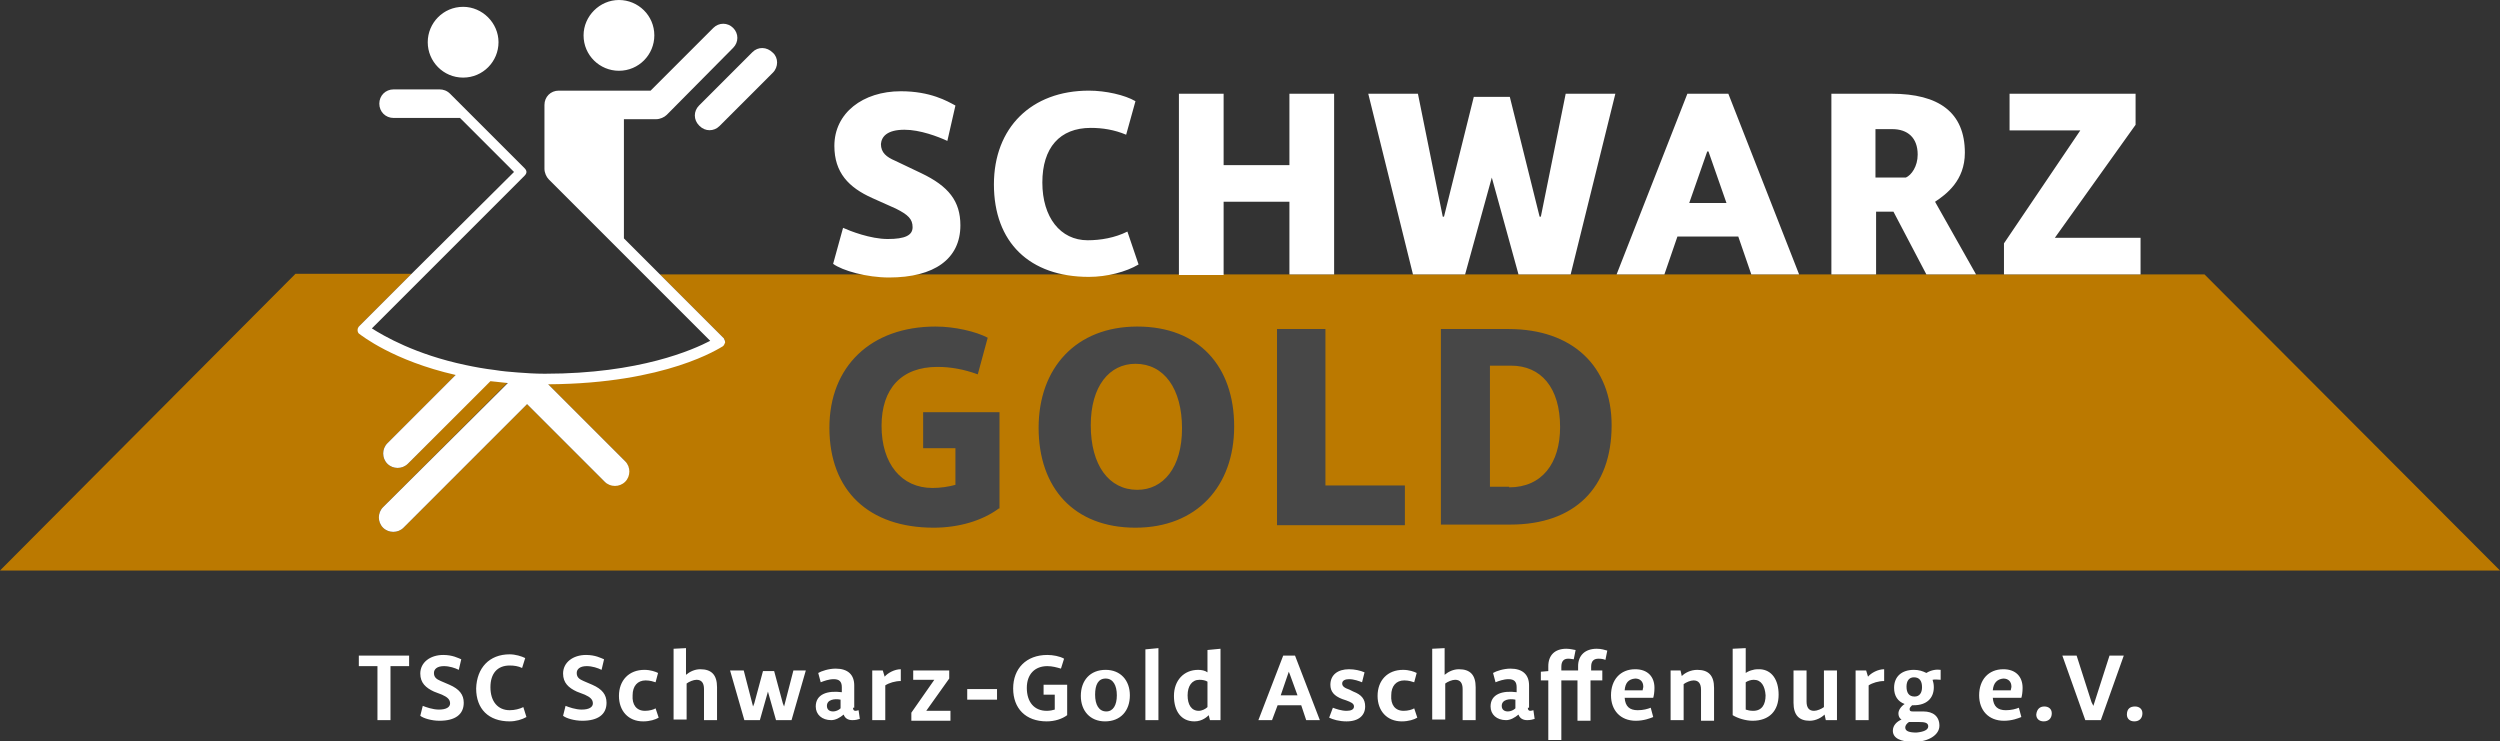
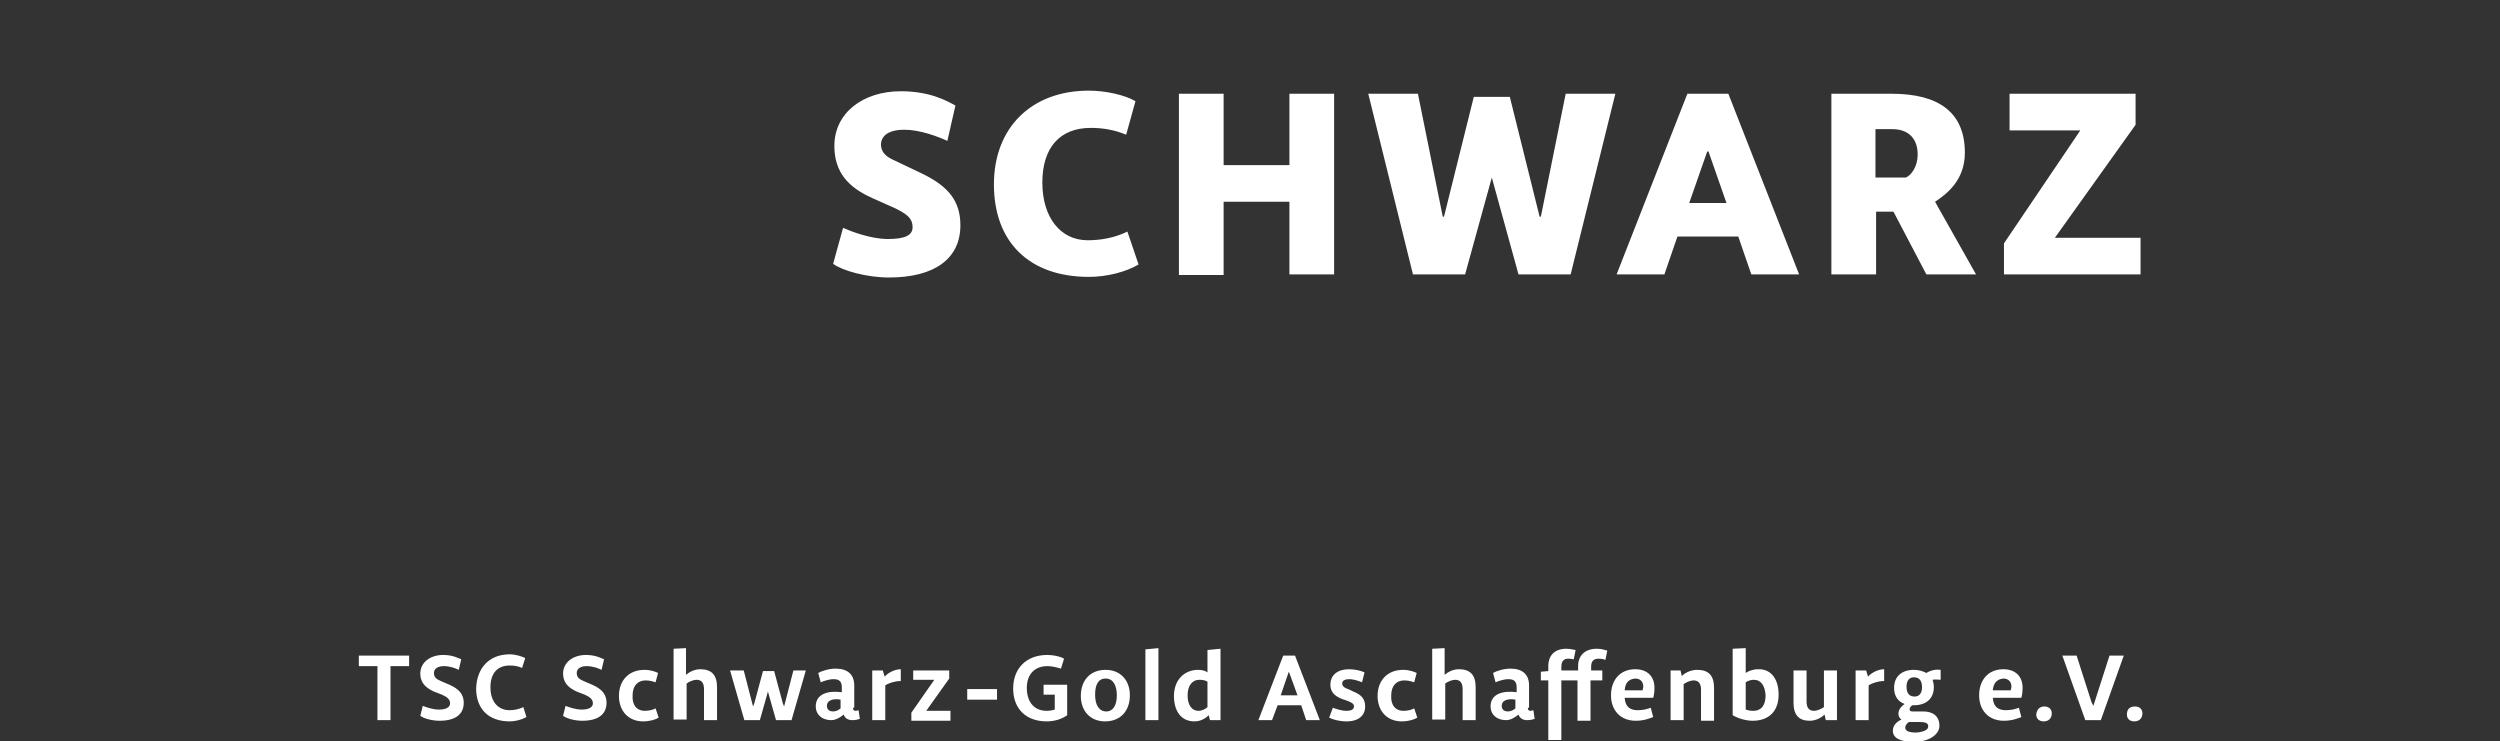
<svg xmlns="http://www.w3.org/2000/svg" version="1.1" id="Ebene_1" x="0" y="0" viewBox="0 0 402.7 119.4" xml:space="preserve">
  <rect x="0" y="0" width="402.7" height="119.4" fill="#333333" stroke="none" />
  <style>
    .st1{fill:#fff}.st2{fill:#474747}
  </style>
-   <path d="M355.1 44.2H106.3l6.4 6.4 3.8 3.8c.2.2.3.4.2.7 0 .3-.2.5-.4.6-.4.2-9 6-28.1 6.1l12.4 12.4c.9.9.9 2.4 0 3.3-.9.9-2.4.9-3.3 0L84.9 65.1 65 85c-.9.9-2.4.9-3.3 0-.9-.9-.9-2.4 0-3.3l20.1-20.1c-.9-.1-1.9-.2-2.8-.3L65.7 74.7c-.9.9-2.4.9-3.3 0-.9-.9-.9-2.4 0-3.3l11.1-11.1C63.5 58 58.3 54 58 53.7c-.2-.2-.3-.4-.3-.6 0-.2.1-.5.3-.7l1.9-1.9 6.4-6.4H47.6L0 91.9h402.7l-47.6-47.7z" fill="#bb7900" />
  <path class="st1" d="M135.8 36.7c1.1.5 4.4 1.8 7.2 1.8s4-.6 4-1.9c0-1.3-.7-2-2.7-3l-3.8-1.7c-3.8-1.7-6.1-4.1-6.1-8.4 0-5.3 4.6-8.8 10.7-8.8 4.8 0 7.5 1.6 8.8 2.3l-1.3 5.7c-1.5-.7-4.4-1.8-6.9-1.8-2.8 0-3.7 1.1-3.8 2.3 0 1.4.9 2.1 2.3 2.7l4.2 2c4.4 2.1 6.3 4.5 6.3 8.4 0 5.4-4.2 8.4-11.5 8.4-3.6 0-7.5-1.1-9-2.2l1.6-5.8zM183.4 42.6c-2 1.2-5.1 2-8 2-9.6 0-15.3-5.6-15.3-14.9 0-9.1 6-15.1 15.3-15.1 2.7 0 5.8.7 7.5 1.7l-1.5 5.4c-1.9-.8-3.8-1.1-5.7-1.1-5 0-7.8 3.2-7.8 8.8 0 5.6 2.9 9.3 7.3 9.3 2.1 0 4.4-.4 6.4-1.4l1.8 5.3zM207.7 32.5h-10.6v11.8h-7.2V15.1h7.2v11.5h10.6V15.1h7.2v29.1h-7.2V32.5zM260.2 15.1L253 44.2h-8.4l-4.3-15.6-4.3 15.6h-8.4l-7.2-29.1h8l4 19.8h.2l4.8-19.3h5.8l4.8 19.3h.2l4-19.8h8zM282.1 44.2l-2.1-6.1h-9.8l-2.1 6.1h-7.7l11.4-29.1h6.6l11.4 29.1h-7.7zm-10-11.5h6l-2.9-8.3h-.2l-2.9 8.3zM295 15.1h9.7c7.6 0 11.8 3 11.8 9.5 0 4.5-3 6.7-4.8 7.9l6.6 11.7h-8L305 34.1h-2.8v10.1H295V15.1zm7.1 5.7v7.8h4.9c.9-.4 1.9-1.8 1.9-3.7 0-2.7-1.6-4.1-4.1-4.1h-2.7zM335.1 21h-11.4v-5.9H344v5l-13 18.2h13.8v5.9h-22v-5L335.1 21z" />
-   <path class="st2" d="M160.9 81.9c-2.7 2-6.5 3.1-10.5 3.1-10.5 0-16.8-6-16.8-16.1 0-9.9 6.7-16.3 17.1-16.3 3.1 0 6.5.8 8.4 1.8l-1.6 5.9c-2.2-.8-4.3-1.2-6.5-1.2-5.8 0-9 3.5-9 9.5 0 6.1 3.2 10 8.2 10 1.3 0 2.6-.2 3.7-.5v-5.9h-5.2v-5.8H161v15.5zM167.3 68.9c0-9.6 6-16.3 15.9-16.3s15.6 6.4 15.6 16.1c0 9.6-6 16.3-15.9 16.3s-15.6-6.4-15.6-16.1zm23.1.1c0-6.4-2.9-10.4-7.5-10.4-4.2 0-7.2 3.6-7.2 9.9 0 6.4 2.9 10.4 7.5 10.4 4.2 0 7.2-3.6 7.2-9.9zM205.7 53h7.8v25.2h12.8v6.4h-20.6V53zM232.1 84.5V53H243c10.3 0 16.6 6 16.6 15.5 0 10.1-6 16-16.3 16h-11.2zm11-6c5.3 0 8.2-3.9 8.2-9.7 0-6.4-3.1-9.9-7.9-9.9H240v19.5h3.1z" />
  <g>
    <path class="st1" d="M57.9 105.6h8v1.7h-3v8.7h-2.1v-8.7h-3v-1.7zM68.1 113.7c.5.2 1.6.6 2.6.6 1.2 0 1.8-.4 1.8-1s-.4-1-1.3-1.4l-1.3-.5c-1.3-.6-2.2-1.4-2.2-2.9 0-1.8 1.6-3 3.7-3 1.5 0 2.4.5 2.9.7l-.4 1.7c-.6-.3-1.5-.6-2.4-.6-1.1 0-1.6.5-1.6 1.1 0 .7.4 1 1.1 1.3l1.4.6c1.6.7 2.3 1.6 2.3 2.9 0 1.9-1.4 2.9-3.9 2.9-1.3 0-2.6-.4-3.1-.8l.4-1.6zM82.1 105.4c.9 0 1.9.3 2.5.6l-.5 1.6c-.6-.3-1.3-.4-2-.4-2 0-3.1 1.3-3.1 3.5 0 2.3 1.2 3.7 3.1 3.7.8 0 1.6-.2 2.2-.5l.5 1.6c-.7.4-1.7.7-2.7.7-3.4 0-5.4-2-5.4-5.3.1-3.3 2.1-5.5 5.4-5.5zM91.1 113.7c.5.2 1.6.6 2.6.6 1.2 0 1.8-.4 1.8-1s-.4-1-1.3-1.4l-1.3-.5c-1.3-.6-2.2-1.4-2.2-2.9 0-1.8 1.6-3 3.7-3 1.5 0 2.4.5 2.9.7l-.4 1.7c-.6-.3-1.5-.6-2.4-.6-1.1 0-1.6.5-1.6 1.1 0 .7.4 1 1.1 1.3l1.4.6c1.6.7 2.3 1.6 2.3 2.9 0 1.9-1.4 2.9-3.9 2.9-1.3 0-2.6-.4-3.1-.8l.4-1.6zM103.9 114.5c.7 0 1.4-.2 1.7-.4l.5 1.5c-.5.3-1.4.6-2.5.6-2.4 0-3.9-1.7-3.9-4.1 0-2.5 1.6-4.2 4.1-4.2 1 0 1.8.3 2.2.5l-.4 1.5c-.3-.1-.9-.3-1.6-.3-1.3 0-2.1.9-2.1 2.4-.1 1.5.6 2.5 2 2.5zM110.5 104.4v4.3c.6-.5 1.4-.9 2.3-.9 1.8 0 2.7.9 2.7 2.9v5.3h-2.1v-5c0-1-.4-1.5-1.2-1.5-.5 0-1.2.3-1.6.6v5.8h-2.1v-11.4l2-.1zM129.8 108l-2.3 8H125l-1.3-4.6-1.3 4.6h-2.5l-2.3-8h2.2l1.5 5.8.2-.5 1.4-5.2h1.8l1.4 5.2.2.5 1.5-5.8h2zM137.4 114c0 .4.2.5.4.5s.4-.1.5-.1l.2 1.4c-.3.1-.7.2-1.2.2-.7 0-1.2-.3-1.4-.9-.6.5-1.3.9-2 .9-1.5 0-2.5-.9-2.5-2.2 0-2 1.9-2.6 4.2-2.3v-.8c0-.9-.4-1.3-1.3-1.3-.8 0-1.6.3-2.1.5l-.4-1.5c.5-.3 1.7-.7 2.8-.7 2 0 3 1 3 2.7v3.6zm-3.2.6c.4 0 .9-.2 1.2-.5v-1.4c-1-.2-2.2 0-2.2 1 0 .6.4.9 1 .9zM142.2 108l.3 1c.5-.6 1.6-1.2 2.6-1.2v1.9c-.9 0-1.9.3-2.5.7v5.6h-2.1v-8h1.7zM150.5 109.5h-3.4V108h5.8v1.3l-3.7 5.2h3.9v1.6h-6.3v-1.3l3.7-5.3zM155.8 111h4.8v1.7h-4.8V111zM171.9 115.2c-.8.6-2 1-3.3 1-3.4 0-5.4-2.1-5.4-5.3 0-3.2 2.1-5.4 5.5-5.4.9 0 2 .2 2.7.6l-.5 1.6c-.7-.2-1.4-.4-2.2-.4-2 0-3.3 1.3-3.3 3.5 0 2.3 1.2 3.7 3.2 3.7.5 0 1-.1 1.3-.2v-2.4h-1.8v-1.6h3.8v4.9zM174.1 112.1c0-2.5 1.5-4.2 4-4.2 2.4 0 3.9 1.7 3.9 4.1 0 2.5-1.5 4.2-4 4.2-2.4 0-3.9-1.7-3.9-4.1zm5.8-.1c0-1.6-.6-2.7-1.8-2.7-1.2 0-1.7 1-1.7 2.6s.6 2.7 1.8 2.7c1.1 0 1.7-1 1.7-2.6zM186.6 104.4V116h-2.1v-11.4l2.1-.2zM194.9 116l-.2-.8c-.2.2-1 1-2.3 1-2.1 0-3.3-1.6-3.3-4.1 0-2.5 1.6-4.2 3.9-4.2.5 0 1.1.1 1.5.4v-3.6l2.1-.2V116h-1.7zm-.4-6.2c-.3-.2-.8-.3-1.3-.3-1.2 0-1.9 1-1.9 2.5s.6 2.5 1.8 2.5c.5 0 1.1-.3 1.4-.6v-4.1zM209.6 113.6h-3.8l-.9 2.4h-2.2l4-10.4h1.9l4 10.4h-2.2l-.8-2.4zm-3.3-1.6h2.7l-1.2-3.3-.2-.5-1.3 3.8zM214.7 114c.5.2 1.4.5 2.2.5.7 0 1.2-.2 1.2-.7s-.5-.7-1.3-1l-.6-.2c-1.3-.5-1.9-1.2-1.9-2.3 0-1.6 1.2-2.5 3-2.5.9 0 1.8.2 2.5.5l-.4 1.6c-.5-.2-1.3-.5-2.1-.5-.6 0-1.1.2-1.1.7 0 .4.3.7 1.2 1l.6.3c1.3.5 1.9 1.2 1.9 2.4 0 1.4-1 2.4-3 2.4-1.2 0-2.2-.3-2.8-.6l.6-1.6zM226.1 114.5c.7 0 1.4-.2 1.7-.4l.5 1.5c-.5.3-1.4.6-2.5.6-2.4 0-3.9-1.7-3.9-4.1 0-2.5 1.6-4.2 4.1-4.2 1 0 1.8.3 2.2.5l-.4 1.5c-.3-.1-.9-.3-1.6-.3-1.3 0-2.1.9-2.1 2.4-.1 1.5.6 2.5 2 2.5zM232.7 104.4v4.3c.6-.5 1.4-.9 2.3-.9 1.8 0 2.7.9 2.7 2.9v5.3h-2.1v-5c0-1-.4-1.5-1.2-1.5-.5 0-1.2.3-1.6.6v5.8h-2.1v-11.4l2-.1zM246.1 114c0 .4.2.5.4.5s.4-.1.5-.1l.2 1.4c-.3.1-.7.2-1.2.2-.7 0-1.2-.3-1.4-.9-.6.5-1.3.9-2 .9-1.5 0-2.5-.9-2.5-2.2 0-2 1.9-2.6 4.2-2.3v-.8c0-.9-.4-1.3-1.3-1.3-.8 0-1.6.3-2.1.5l-.4-1.5c.5-.3 1.7-.7 2.8-.7 2 0 3 1 3 2.7v3.6zm-3.2.6c.4 0 .9-.2 1.2-.5v-1.4c-1-.2-2.2 0-2.2 1 0 .6.4.9 1 .9zM256.2 108h1.9v1.6h-1.9v6.5h-2.1v-6.5h-2.6v9.6h-2.1v-9.6h-1.2v-1.4l1.2-.1v-.8c0-1.7 1-2.8 2.9-2.8.7 0 1.3.2 1.5.2l-.3 1.5c-.1 0-.5-.1-.9-.1-.7 0-1.1.4-1.1 1.3v.6h2.7v-.7c0-1.7 1.1-2.8 3-2.8.8 0 1.3.2 1.7.3l-.3 1.5c-.2-.1-.6-.2-1.1-.2-.8 0-1.2.4-1.2 1.3v.6zM261.7 112.4c.1 1.4.8 2 2.1 2 .9 0 1.6-.2 2.1-.4l.4 1.5c-.5.2-1.5.6-2.8.6-2.5 0-4-1.7-4-4.1 0-2.5 1.5-4.2 3.9-4.2 2 0 3.1 1.2 3.1 3 0 .7-.1 1.3-.2 1.6h-4.6zm0-1.2h2.9c0-.2.1-.4.1-.6 0-.8-.5-1.3-1.3-1.3-1.1.1-1.6.7-1.7 1.9zM270.7 108l.2.9c.5-.5 1.4-1 2.5-1 1.8 0 2.7.9 2.7 2.9v5.3H274v-5c0-1-.4-1.5-1.2-1.5-.5 0-1.2.3-1.6.6v5.8h-2.1v-8h1.6zM281.2 104.4v4c.3-.2.7-.4 1.2-.5.3-.1.7-.1 1.1-.1 1.9.1 3 1.7 3 4.1 0 2.6-1.5 4.2-4.2 4.2-1.1 0-2.4-.4-3.2-.9v-10.7l2.1-.1zm1.3 5.1c-.5 0-1 .2-1.3.4v4.4c.3.1.7.2 1.2.2 1.4 0 2-1 2-2.5-.1-1.5-.7-2.5-1.9-2.5zM294.1 116l-.2-.9c-.5.5-1.4 1-2.4 1-1.7 0-2.6-.9-2.6-2.9V108h2.1v5c0 1 .4 1.5 1.2 1.5.5 0 1.2-.3 1.6-.6V108h2.1v8h-1.8zM300.6 108l.3 1c.5-.6 1.6-1.2 2.6-1.2v1.9c-.9 0-1.9.3-2.5.7v5.6h-2.1v-8h1.7zM308 113.6c-.2.2-.4.4-.4.6 0 .3.1.4.5.4h1.7c1.6 0 2.6.8 2.6 2.3 0 1.5-1.8 2.6-4.1 2.6-2.2 0-3.4-.6-3.4-1.8 0-.9.7-1.5 1.4-1.8-.2-.1-.5-.4-.5-1 0-.5.4-1.1 1-1.5-1.1-.4-1.7-1.3-1.7-2.6 0-1.8 1.2-2.9 3.2-2.9.8 0 1.4.2 2 .5.8-.5 1.7-.6 2.3-.5v1.6c-.4 0-.9-.1-1.3 0 .1.3.2.7.2 1.2 0 1.8-1.2 2.9-3.2 2.9h-.3zm2.6 3.4c0-.6-.6-.7-1.5-.7h-1.6c-.3.2-.6.5-.6.9 0 .6.7.8 1.8.8 1.1-.1 1.9-.4 1.9-1zm-1-6.3c0-1-.4-1.6-1.3-1.6-.8 0-1.2.6-1.2 1.5 0 1 .4 1.6 1.3 1.6.8 0 1.2-.6 1.2-1.5zM321 112.4c.1 1.4.8 2 2.1 2 .9 0 1.6-.2 2.1-.4l.4 1.5c-.5.2-1.5.6-2.8.6-2.5 0-4-1.7-4-4.1 0-2.5 1.5-4.2 3.9-4.2 2 0 3.1 1.2 3.1 3 0 .7-.1 1.3-.2 1.6H321zm0-1.2h2.9c0-.2.1-.4.1-.6 0-.8-.5-1.3-1.3-1.3-1 .1-1.6.7-1.7 1.9zM329.3 113.8c.7 0 1.2.4 1.2 1.1 0 .8-.5 1.3-1.3 1.3-.7 0-1.2-.4-1.2-1.1.1-.9.6-1.3 1.3-1.3zM342.1 105.6l-3.7 10.4h-2.5l-3.7-10.4h2.3l2.4 7.5.3.6 2.6-8.1h2.3zM343.9 113.8c.7 0 1.2.4 1.2 1.1 0 .8-.5 1.3-1.3 1.3-.7 0-1.2-.4-1.2-1.1 0-.9.5-1.3 1.3-1.3z" />
  </g>
  <g>
-     <path class="st1" d="M124.5 8.5c-1-1-2.4-1-3.3-.1l-8.6 8.6c-.9.9-.9 2.3 0 3.2l.1.1c.9.9 2.3.9 3.2 0l8.6-8.6c.9-.9.9-2.4 0-3.2zM74.6 12.5c3.2 0 5.7-2.6 5.7-5.7s-2.6-5.7-5.7-5.7c-3.2 0-5.7 2.6-5.7 5.7s2.5 5.7 5.7 5.7zM99.7 11.4c3.2 0 5.7-2.6 5.7-5.7 0-3.2-2.6-5.7-5.7-5.7S94 2.6 94 5.7c0 3.2 2.6 5.7 5.7 5.7z" />
-     <path class="st1" d="M105.7 19.2c.6 0 1.3-.3 1.7-.7l10.7-10.8c.9-.9.9-2.3 0-3.2-.9-.9-2.3-.9-3.2 0l-10.1 10.1H90c-1.3 0-2.3 1-2.3 2.3v10.3c0 .6.3 1.3.7 1.7l14 14 1.3 1.3 6.4 6.4 4.3 4.3c-2.7 1.4-11.3 5.3-26.6 5.3h-.1c-1.5 0-3-.1-4.3-.2-1.3-.1-2.5-.2-3.7-.4-1.7-.2-3.3-.5-4.7-.8-8.1-1.7-13.2-4.7-15.1-5.9l2.4-2.4 6.4-6.4 15.8-15.8c.2-.2.3-.4.3-.6s-.1-.4-.3-.6l-12-12c-.5-.5-1.1-.7-1.7-.7h-7.4c-1.3 0-2.3 1-2.3 2.3 0 1.3 1 2.3 2.3 2.3h10.7l8.7 8.7-16.6 16.5-6.4 6.4-1.9 1.9c-.2.2-.3.4-.3.7 0 .2.1.5.3.6.3.2 5.4 4.3 15.5 6.6l-11 11c-.9.9-.9 2.4 0 3.3.9.9 2.4.9 3.3 0L79 61.4c.9.1 1.8.2 2.8.3l-20.1 20c-.9.9-.9 2.4 0 3.3.9.9 2.4.9 3.3 0l19.9-19.9 12.5 12.5c.9.9 2.4.9 3.3 0 .9-.9.9-2.4 0-3.3L88.3 61.9c19.1-.1 27.7-5.9 28.1-6.1.2-.1.3-.4.4-.6 0-.3-.1-.5-.2-.7l-3.8-3.8-6.4-6.4-5.9-5.9V19.2h5.2z" />
-   </g>
+     </g>
</svg>